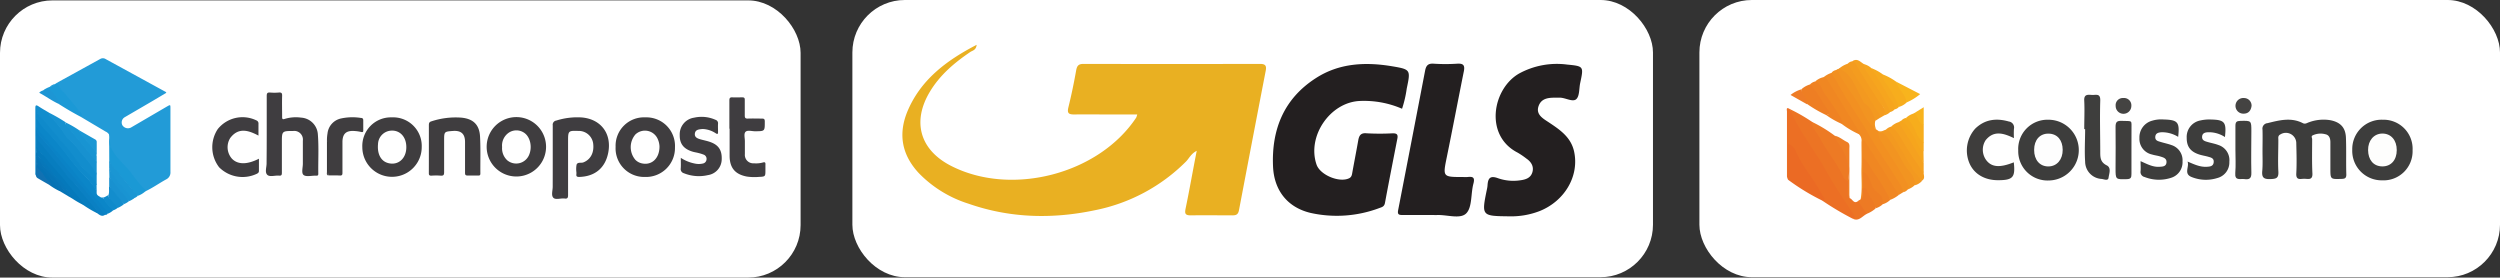
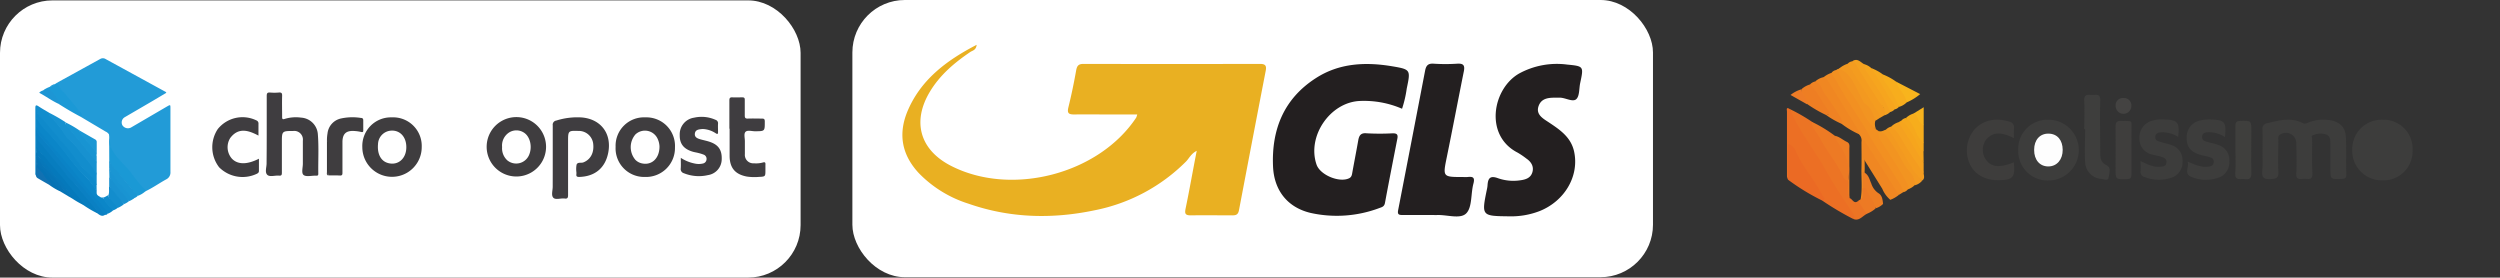
<svg xmlns="http://www.w3.org/2000/svg" viewBox="0 0 699.51 77.67">
  <rect x="0" y="0" width="699.51" height="77.67" fill="#333333" stroke="none" />
  <defs>
    <style>.cls-1{fill:#fff;}.cls-2{fill:#229bd7;}.cls-3{fill:#3f3d40;}.cls-4{fill:#3f3d3f;}.cls-5{fill:#128dcd;}.cls-6{fill:#0b86c8;}.cls-7{fill:#077dbf;}.cls-8{fill:#1a99d5;}.cls-9{fill:#0f8acb;}.cls-10{fill:#1791d0;}.cls-11{fill:#0a80c3;}.cls-12{fill:#0a83c6;}.cls-13{fill:#1b99d6;}.cls-14{fill:#0579bb;}.cls-15{fill:#1894d2;}.cls-16{fill:#1a96d3;}.cls-17{fill:#1994d2;}.cls-18{fill:#1891d0;}.cls-19{fill:#0677b9;}.cls-20{fill:#0674b6;}.cls-21{fill:#138dcd;}.cls-22{fill:#1b97d4;}.cls-23{fill:#1d96d4;}.cls-24{fill:#0572b4;}.cls-25{fill:#1171b2;}.cls-26{fill:#373638;}.cls-27{fill:#e9b022;}.cls-28{fill:#231f20;}.cls-29{fill:#3d3d3c;}.cls-30{fill:#ec6f24;}.cls-31{fill:#3e3d3c;}.cls-32{fill:#3e3e3d;}.cls-33{fill:#ec7424;}.cls-34{fill:#f18b22;}.cls-35{fill:#f29021;}.cls-36{fill:#3f3f3d;}.cls-37{fill:#3f3e3d;}.cls-38{fill:#eb6a24;}.cls-39{fill:#ed7a24;}.cls-40{fill:#f08722;}.cls-41{fill:#f29421;}.cls-42{fill:#f49c1f;}.cls-43{fill:#ee7e23;}.cls-44{fill:#ef8223;}.cls-45{fill:#f5a11f;}.cls-46{fill:#f39920;}.cls-47{fill:#f6a51e;}.cls-48{fill:#f7ad1d;}.cls-49{fill:#f6a51d;}.cls-50{fill:#f7ad1c;}.cls-51{fill:#f6a91e;}.cls-52{fill:#ee7e24;}.cls-53{fill:#444342;}.cls-54{fill:#f8b41d;}.cls-55{fill:#f6a81d;}.cls-56{fill:#ee7c26;}.cls-57{fill:#f8b31d;}.cls-58{fill:#fefefe;}.cls-59{fill:#fefefd;}</style>
  </defs>
  <title>Editions Mélopie - Transporteurs</title>
  <g id="Calque_2" data-name="Calque 2">
    <g id="Calque_1-2" data-name="Calque 1">
      <rect class="cls-1" y="0.11" width="224.01" height="77.56" rx="14.68" ry="14.68" />
      <path class="cls-2" d="M30.54,37.67a2.21,2.21,0,0,0-1-.86l-6.84-4.06c-.16-1.45-1.4-2.18-2.17-3.23-1.46-2-3.27-3.69-4.58-5.79a1.92,1.92,0,0,1-.21-.46q6.18-3.4,12.36-6.8a1.46,1.46,0,0,1,1.47.06l16.78,9.18c.05,0,.08.1.2.25L42.44,28.4l-7.51,4.38a1.69,1.69,0,0,0-.68,2.27,1.85,1.85,0,0,0,2.37.65l10.07-5.88c1-.57,1-.57,1,.49,0,5.94,0,11.88,0,17.81a2.12,2.12,0,0,1-1.19,2.07c-2,1.1-3.85,2.43-5.92,3.39-.8-.89-1.54-1.82-2.41-2.64s-1.33-2.2-2.32-3.1c-1.29-1.17-2.25-2.64-3.42-3.92A6.18,6.18,0,0,1,30.64,39,1.91,1.91,0,0,0,30.54,37.67Z" />
      <path class="cls-3" d="M154.66,44.8c0-3.24,0-6.48,0-9.72a1.17,1.17,0,0,1,1-1.35,19.48,19.48,0,0,1,7.07-.87c5.37.43,8.47,4.5,7.47,9.8-.82,4.32-3.71,6.73-8.14,6.85-.65,0-.87-.18-.78-.8a4.34,4.34,0,0,0,0-.51,6.85,6.85,0,0,1,.05-2.13c.29-.79,1.25-.39,1.89-.63,2.05-.8,3.1-2.77,2.74-5.37a4.06,4.06,0,0,0-4-3.44h-.21c-2.67-.09-2.8,0-2.8,2.66,0,5.08,0,10.17,0,15.25,0,.76-.13,1.14-1,1-1.08-.12-2.52.46-3.14-.23s-.16-2-.16-3.07C154.66,49.79,154.66,47.29,154.66,44.8Z" />
      <path class="cls-3" d="M74.63,37.54c0-3.55,0-7.1,0-10.65,0-.73.12-1.06.94-1a14.32,14.32,0,0,0,2.45,0c.71-.06.94.15.92.88-.06,2,0,4,0,5.94,0,.62.13.75.73.56a10.65,10.65,0,0,1,4.56-.36,5,5,0,0,1,4.71,4.72c.29,3.64.06,7.3.12,11,0,.41-.16.55-.54.52h-.31c-1.12,0-2.59.37-3.27-.19s-.18-2.11-.2-3.22c0-2.12,0-4.24,0-6.35A2.43,2.43,0,0,0,82,36.65h-.3c-2.68,0-2.83.16-2.83,2.79,0,3,0,5.93,0,8.9,0,.62-.13.86-.78.8-1.14-.11-2.64.47-3.33-.25s-.17-2.07-.17-3.15C74.62,43,74.63,40.27,74.63,37.54Z" />
      <path class="cls-4" d="M109.62,32.84A8,8,0,0,1,118,41.13a8.31,8.31,0,1,1-16.62.07A8,8,0,0,1,109.62,32.84Z" />
      <path class="cls-4" d="M136.17,41a8.31,8.31,0,0,1,16.62.15A8.31,8.31,0,1,1,136.17,41Z" />
      <path class="cls-4" d="M172.25,41.09a7.94,7.94,0,0,1,8.35-8.25,8,8,0,0,1,8.26,8.4,8.1,8.1,0,0,1-8.4,8.27A8,8,0,0,1,172.25,41.09Z" />
-       <path class="cls-4" d="M120,41.67c0-2.22,0-4.44,0-6.65,0-.54.09-.88.68-1.06A21.72,21.72,0,0,1,129,32.91c3.37.29,5.14,1.94,5.32,5.32s.06,6.9.09,10.34c0,.49-.23.56-.63.55-1,0-1.91,0-2.86,0-.65,0-.8-.16-.8-.79,0-2.87,0-5.74,0-8.6,0-2.25-1.07-3.24-3.33-3.09-2.52.18-2.52.18-2.52,2.7,0,2.94,0,5.87,0,8.81,0,.72-.11,1.06-.93,1a18.17,18.17,0,0,0-2.66,0c-.55,0-.69-.17-.69-.7C120,46.18,120,43.93,120,41.67Z" />
      <path class="cls-3" d="M204.08,36c0-2.63,0-5.26,0-7.88,0-.66.16-.92.85-.88.91.05,1.84,0,2.76,0,.53,0,.71.16.7.7,0,1.46,0,2.93,0,4.4,0,.69.22.87.88.84,1.29-.05,2.59,0,3.88,0,.6,0,.83.1.84.77,0,2.77.07,2.76-2.71,2.78-.91,0-2.11-.39-2.67.15s-.16,1.81-.19,2.76c0,1.16,0,2.32,0,3.48a2.35,2.35,0,0,0,2.54,2.57,7.15,7.15,0,0,0,2.44-.21c.68-.21.83,0,.77.67,0,.47,0,1,0,1.43,0,1.81,0,1.84-1.85,1.92a14.53,14.53,0,0,1-3.36-.1c-3.25-.62-4.77-2.4-4.81-5.72,0-2.56,0-5.12,0-7.67Z" />
      <path class="cls-3" d="M190.49,44.16a10.88,10.88,0,0,0,3.87,1.59,5.09,5.09,0,0,0,2.33,0,1.26,1.26,0,0,0,1-1.13,1.25,1.25,0,0,0-.85-1.37,12.32,12.32,0,0,0-1.46-.45c-.5-.13-1-.2-1.5-.34-2.59-.76-3.74-2.23-3.69-4.7a4.69,4.69,0,0,1,4-4.83,9.53,9.53,0,0,1,6,.59,1,1,0,0,1,.72,1.07c-.05.78,0,1.57,0,2.35,0,.56-.14.67-.63.36A7.12,7.12,0,0,0,197,36.12a3.41,3.41,0,0,0-.71,0c-.82.1-1.72.18-1.86,1.23s.7,1.38,1.5,1.62c1,.29,2,.46,2.94.82,2.3.86,3.21,2.39,3.06,5A4.51,4.51,0,0,1,198.06,49a11.18,11.18,0,0,1-6.71-.53,1.2,1.2,0,0,1-.87-1.38C190.54,46.19,190.49,45.24,190.49,44.16Z" />
      <path class="cls-3" d="M72.45,44.41c0,1.23,0,2.31,0,3.4,0,.48-.26.65-.6.82A9.27,9.27,0,0,1,61.31,46.8a9.17,9.17,0,0,1-.38-10.68,8.88,8.88,0,0,1,10.8-2.44.93.93,0,0,1,.59,1c0,1,0,2.11,0,3.26-2.83-1.51-5.63-2.35-7.91.69a4.85,4.85,0,0,0,.45,5.73C66.46,46.07,69.08,46.13,72.45,44.41Z" />
      <path class="cls-4" d="M91.6,49c-.24-.26-.11-.59-.12-.88q0-4.39,0-8.8a11.5,11.5,0,0,1,.16-2,4.81,4.81,0,0,1,3.82-4.18A15.13,15.13,0,0,1,101,33c.47,0,.65.24.64.71,0,.92,0,1.84,0,2.76,0,.5-.16.55-.62.45a11.62,11.62,0,0,0-2.12-.28c-2.08-.07-3,.83-3.08,2.9,0,1,0,2,0,3.07,0,1.91,0,3.82,0,5.73,0,.54-.09.8-.71.77-1.09-.06-2.18,0-3.27-.05a27.71,27.71,0,0,1-.1-4c0-1.67,0-3.34,0-5,0-.24-.11-.53.08-.7-.27.08-.08.37-.08.56q0,4,0,8.08A1.9,1.9,0,0,1,91.6,49Z" />
      <path class="cls-5" d="M10.06,49.11c-.25-.29-.17-.65-.17-1,0-5.94,0-11.88,0-17.82,0-.9.19-1,.93-.52,1,.67,2.09,1.27,3.14,1.9,0,.78.66,1.19,1.08,1.67a45.67,45.67,0,0,1,3.43,4.41c.92,1.34,2.33,2.25,3.29,3.58,1.47,2,3.31,3.74,4.69,5.85a4.37,4.37,0,0,1,.6,1.9v2.66a.37.37,0,0,1-.43-.34A4.59,4.59,0,0,0,25,49.08a78.77,78.77,0,0,1-6.78-8,40.14,40.14,0,0,0-3.2-3.71,50.3,50.3,0,0,1-4.57-5.5,2.44,2.44,0,0,1-.32-.72,9.28,9.28,0,0,1,.17,2.23c0,.61,0,1.22,0,1.84,0,.35,0,.7,0,1,0,.61,0,1.22,0,1.83s0,1.47,0,2.21,0,1.22,0,1.83,0,1,0,1.48,0,.87,0,1.31c0,.94,0,1.87,0,2.81A1.7,1.7,0,0,1,10.06,49.11Z" />
      <path class="cls-6" d="M10.09,35.19v-2a.48.48,0,0,1,.6.26c2.07,3.05,4.89,5.47,7.09,8.41,1.27,1.68,2.54,3.37,3.9,5s3,3.06,4.27,4.79a4.74,4.74,0,0,1,1.1,2.23c-.05.89.79,1,1.26,1.43a1.52,1.52,0,0,1,1.19.86A8.21,8.21,0,0,0,31,57.91c.28.27.68.5.59,1a4.4,4.4,0,0,1-1.41.88c-2-2.39-4.12-4.71-6.09-7.14-3.24-4-6.58-7.89-9.84-11.86-1.13-1.37-2.25-2.74-3.44-4A3.13,3.13,0,0,1,10.09,35.19Z" />
      <path class="cls-7" d="M10.1,40.31V38.06c.77,1.07,1.6,2.1,2.45,3.11,1.91,2.27,3.85,4.5,5.68,6.82C21,51.43,24,54.6,26.67,58.07c.35.46.74.88.55,1.52l-.08,0-.09,0a29.93,29.93,0,0,1-3.74-2.22c-1.3-1.69-2.72-3.29-4-5-2.23-2.88-4.79-5.47-7-8.36a7.34,7.34,0,0,0-1-1.18A2.87,2.87,0,0,1,10.1,40.31Z" />
      <path class="cls-8" d="M30.54,37.67c.1-.28.19-.41.22,0A13.63,13.63,0,0,0,31,41.12a11.86,11.86,0,0,0,2.38,3.5c1.13,1.43,2.58,2.62,3.57,4.1a41,41,0,0,0,3.67,4.39c.15.16.07.31,0,.47a6.15,6.15,0,0,1-2.06,1.22c-.76-.24-1-.95-1.49-1.5-1.68-2.1-3.41-4.16-5.21-6.16a4,4,0,0,1-1.29-2.34Z" />
      <path class="cls-9" d="M27.05,53.81A16.77,16.77,0,0,0,23.39,49a60.31,60.31,0,0,1-4.46-5.27c-1.71-2.23-3.5-4.39-5.42-6.45a17.86,17.86,0,0,1-3-3.72c-.08-.16-.3-.26-.45-.39V30.43c.3,1.53,1.5,2.45,2.39,3.52,2.73,3.27,5.65,6.38,8.22,9.81a42.28,42.28,0,0,0,5.17,5.86,5.2,5.2,0,0,1,1.18,2.14Z" />
      <path class="cls-10" d="M27.05,49.1a14,14,0,0,0-2.39-3.84c-.87-1.1-1.81-2.14-2.7-3.22a12.9,12.9,0,0,0-2.63-2.9c-1-.71-1.51-2-2.28-3a29.87,29.87,0,0,0-3.13-3.62c-.4-.37-.29-.6,0-.88a44.46,44.46,0,0,1,4.53,2.63c-.39.44.1.56.28.77,1.7,2.09,3.48,4.1,5.16,6.2.62.77,1.24,1.53,1.91,2.26A3.39,3.39,0,0,1,27.05,46Z" />
      <path class="cls-11" d="M27.05,59.56a1.39,1.39,0,0,0-.43-1.19c-1.94-2.31-3.84-4.66-5.79-7-.61-.73-1.39-1.32-2-2.07-.39-.52-.75-1.08-1.17-1.59-1.92-2.29-3.85-4.57-5.71-6.9-.7-.88-1.73-1.55-1.89-2.79,0-.62,0-1.23,0-1.85.08,0,.17,0,.19,0,.65,1.79,2.09,3,3.28,4.37,2.57,3,4.93,6.1,7.51,9,2.77,3.15,5.38,6.42,8,9.65.21.26.54.46.42.87C28.5,60.8,27.8,60.09,27.05,59.56Z" />
      <path class="cls-12" d="M29.53,60.16c-2.76-3.18-5.29-6.54-8.1-9.69-2.5-2.8-4.78-5.82-7.17-8.72-.91-1.1-1.82-2.21-2.82-3.23a5.07,5.07,0,0,1-1.35-2.31v-1A11.32,11.32,0,0,0,12.22,38c3.29,4,6.7,7.82,9.92,11.85,2.37,3,4.9,5.79,7.32,8.71a2.5,2.5,0,0,1,.7,1.22A1.13,1.13,0,0,1,29.53,60.16Z" />
      <path class="cls-13" d="M15.76,23.27c.74.41.92,1.26,1.44,1.85,1.67,1.87,3.26,3.82,4.86,5.77.43.52,1.18,1,.66,1.86-2.18-1.13-4.29-2.38-6.35-3.7,0-.2.51-.1.33-.28-.92-.87-1.42-2.06-2.36-2.9-.53-.47-1-.93-1.75-.45a.39.39,0,0,1-.54-.11,6.61,6.61,0,0,1,1.86-1,12.3,12.3,0,0,0,1.48-.78Z" />
      <path class="cls-14" d="M10.1,40.31c.25,1.91,1.94,2.85,3,4.22,1.67,2.24,3.74,4.2,5.46,6.42,1.56,2,3.27,3.86,4.75,5.92.11.16.33.29,0,.47a25.4,25.4,0,0,1-3.23-1.88A.51.51,0,0,0,20,55a62.62,62.62,0,0,0-4.78-5.93c-1.73-1.71-3.16-3.72-4.78-5.55-.35-.4-.13-.92-.31-1.35Z" />
      <path class="cls-15" d="M27.05,46c-.38-1.67-1.78-2.64-2.76-3.88-1.89-2.37-3.84-4.7-5.8-7-.28-.32-.32-.53,0-.8a27.47,27.47,0,0,1,3.48,2,60.3,60.3,0,0,0,4.47,5.35c.58.62.39,1.39.61,2.07Z" />
      <path class="cls-16" d="M30.55,44.8c.65,1.6,2,2.65,3.05,4,1.64,2,3.29,4,4.94,6a2.56,2.56,0,0,1-1,.64A1.08,1.08,0,0,1,36.27,55c-1.4-1.71-2.77-3.45-4.24-5.1a7.81,7.81,0,0,1-1.48-2.86Z" />
      <path class="cls-17" d="M30.55,47.05c1.15,2.45,3.14,4.28,4.74,6.4.41.54.91,1,1.27,1.58.26.4.7.15,1,.41a5,5,0,0,1-1.43.84c-.81-.32-1.15-1.13-1.69-1.7-1-1.06-1.89-2.22-2.84-3.33a6.59,6.59,0,0,1-1-1.74Z" />
      <path class="cls-18" d="M30.55,49.51c1.16,1.43,2.33,2.85,3.48,4.29a22.21,22.21,0,0,1,2.06,2.48,4.69,4.69,0,0,1-1.43.84,9.44,9.44,0,0,1-2-2.22A9.66,9.66,0,0,1,30.55,52Z" />
      <path class="cls-19" d="M10.1,42.16a4.78,4.78,0,0,0,1.6,2.49c1.05,1.16,2,2.37,3,3.6s2.14,2.06,3.05,3.26a27.39,27.39,0,0,0,2.54,3.43c.3.29.17.47-.21.52l-.61-.34c-2.8-3.23-5.61-6.44-8.41-9.67a4.8,4.8,0,0,1-1-1.86Z" />
      <path class="cls-20" d="M10.1,43.59c1.74,2.95,4.39,5.16,6.48,7.81a29.12,29.12,0,0,0,2.72,3.15.67.67,0,0,1,.17.57l-2.86-1.71a14.4,14.4,0,0,0-2.73-3.52c-1.29-1.35-2.5-2.78-3.66-4.25-.1-.26,0-.56-.12-.82Z" />
      <path class="cls-21" d="M30.55,52c1.33,1.75,2.87,3.33,4.11,5.15a6.89,6.89,0,0,1-1.65,1c-1.1-.43-2.76-2.58-2.7-3.5C30.69,53.76,30.39,52.84,30.55,52Z" />
      <path class="cls-22" d="M27.05,43.77c-.28-2-1.9-3-3-4.44a11.89,11.89,0,0,1-2.11-3c1.56.89,3.12,1.8,4.69,2.68a.83.83,0,0,1,.43.85C27.07,41.18,27.06,42.48,27.05,43.77Z" />
      <path class="cls-23" d="M12.05,25.31c.07,0,.16,0,.2,0,1.09-.91,1.86-.13,2.5.58.88,1,1.52,2.15,2.46,3.09-.35.33-.59-.05-.84.07-1.88-.86-3.53-2.11-5.4-3.09A2.1,2.1,0,0,1,12.05,25.31Z" />
      <path class="cls-24" d="M10.28,45.62C12,47.19,13.36,49.08,15,50.75A27,27,0,0,1,16.71,53c.17.22.34.39-.1.44a17.33,17.33,0,0,1-2.71-1.62.59.59,0,0,0-.16-.56c-1.18-1-1.8-2.55-3-3.59A1.76,1.76,0,0,1,10.28,45.62Z" />
      <path class="cls-25" d="M10.28,45.62c-.34,1.57,1.22,2.05,1.77,3.1a10,10,0,0,0,2.06,2.48c.32.32.24.53-.21.59-1.09-.62-2.19-1.24-3.28-1.89a1,1,0,0,1-.56-.79c0-1.43,0-2.86,0-4.29C10.37,45,10.25,45.35,10.28,45.62Z" />
      <path class="cls-9" d="M30.31,54.61c0,.69.55,1,.89,1.48.55.71,1.2,1.35,1.81,2a4.07,4.07,0,0,1-1.44.8c-.85-1.12-2.1-1.92-2.59-3.32-.09-.27-.55,0-.67-.35C29.12,55.47,29.66,54.88,30.31,54.61Z" />
      <path class="cls-26" d="M91.6,49V39.29h.21v9.79Z" />
      <path class="cls-2" d="M15.39,23.51a2.06,2.06,0,0,1-1.48.78A3.31,3.31,0,0,1,15.39,23.51Z" />
      <path class="cls-1" d="M113.69,41.2c0,3.16-2.27,5.13-5,4.45-2.07-.5-3.17-2.5-2.92-5.3a3.9,3.9,0,0,1,3.7-3.8C111.94,36.41,113.71,38.34,113.69,41.2Z" />
      <path class="cls-1" d="M140.49,41.14a4.35,4.35,0,0,1,2-4.1,3.84,3.84,0,0,1,4,0c1.9,1.11,2.57,4.21,1.46,6.51a3.91,3.91,0,0,1-6,1.32A4.57,4.57,0,0,1,140.49,41.14Z" />
      <path class="cls-1" d="M184.53,41c0,3.38-2.24,5.39-5.07,4.68a3.63,3.63,0,0,1-1.67-.95,5.47,5.47,0,0,1,0-7.11,3.89,3.89,0,0,1,6.11,1A5.57,5.57,0,0,1,184.53,41Z" />
      <rect class="cls-1" x="238.5" width="224.01" height="77.56" rx="14.68" ry="14.68" />
      <path class="cls-27" d="M273.27,12.54c-.16,1.51-1.15,1.59-1.77,2-4.43,3-8.43,6.38-11.24,11-5.13,8.42-2.92,16.36,5.81,20.85,16.93,8.69,41.38,2.33,51.85-13.49a5,5,0,0,0,.28-.87h-8c-3.19,0-6.38-.06-9.57,0-1.54,0-2.11-.28-1.69-2,.84-3.41,1.56-6.86,2.17-10.32.24-1.3.65-1.83,2.06-1.83q24.69.06,49.39,0c1.57,0,1.85.58,1.59,1.93-2.52,13-5,26-7.48,39-.24,1.25-.83,1.45-1.87,1.45-3.86,0-7.73-.07-11.59,0-1.58,0-1.77-.49-1.47-1.93,1.09-5.24,2-10.51,3.11-16.13-1.6.81-2.12,2.1-3,3a49.64,49.64,0,0,1-25.58,13.64c-11.86,2.49-23.67,2.2-35.23-1.83a33.33,33.33,0,0,1-14-8.62c-4.62-5-5.76-10.67-3.23-17C257.49,22.43,264.66,17,273.27,12.54Z" />
      <path class="cls-28" d="M392.3,30.43a26.74,26.74,0,0,0-11.81-2.18c-8.33.36-14.83,9.88-12.12,17.79,1,2.93,6.39,5.17,9.14,3.83.71-.36.77-1,.89-1.68.54-3,1.12-5.93,1.64-8.89.24-1.37.7-2.18,2.39-2a68.54,68.54,0,0,0,7.31,0c1.15,0,1.46.39,1.25,1.47-1.17,6-2.36,12-3.47,18-.18,1-.78,1.17-1.51,1.42a33.77,33.77,0,0,1-19.28,1.39c-6.49-1.53-10.24-6.31-10.53-13-.45-10.41,3.07-19,12-24.73,6.55-4.22,13.9-4.55,21.36-3.3,5.17.87,5.15,1,4.05,6.23A31.61,31.61,0,0,1,392.3,30.43Z" />
      <path class="cls-28" d="M422.24,60.53c-7.74-.09-7.74-.09-6.16-7.72a6.69,6.69,0,0,0,.14-1c.13-1.94.73-2.76,2.94-1.94a13,13,0,0,0,6.21.58c1.44-.19,2.88-.6,3.38-2.2s-.26-2.92-1.63-3.86a21.81,21.81,0,0,0-2.49-1.69c-9.42-4.83-7-18,.52-22.18a22.07,22.07,0,0,1,13.37-2.45c4.63.45,4.62.49,3.63,5.14-.34,1.55-.15,3.62-1.09,4.52s-2.91-.31-4.45-.4a4.13,4.13,0,0,0-.5,0c-2.18,0-4.7-.19-5.6,2.33s1.48,3.63,3.16,4.78c3,2,5.94,4.08,6.78,8,1.45,6.75-2.56,13.75-9.61,16.6A22.14,22.14,0,0,1,422.24,60.53Z" />
      <path class="cls-28" d="M400.72,60.16c-2.77,0-5.54,0-8.31,0-1.07,0-1.44-.19-1.19-1.43Q395,39.3,398.74,19.82c.28-1.48.83-2.12,2.44-2a49.22,49.22,0,0,0,6.54,0c1.73-.11,2.21.45,1.87,2.13-1.61,8-3.11,15.92-4.74,23.87-1.17,5.72-1.23,5.71,4.53,5.71a10.59,10.59,0,0,0,1.26,0c1.45-.16,2.11.07,1.63,1.85-.76,2.81-.31,6.59-2,8.31s-5.42.34-8.26.48C401.56,60.18,401.14,60.16,400.72,60.16Z" />
-       <rect class="cls-1" x="475.5" width="224.01" height="77.56" rx="14.68" ry="14.68" />
      <path class="cls-29" d="M633.06,42.39c0-2,.06-4.07,0-6.1a1.54,1.54,0,0,1,1.39-1.83c3.31-.82,6.61-1.69,9.9,0,.68.35,1.17-.08,1.72-.25a11.68,11.68,0,0,1,6-.57c2.74.55,4.21,2,4.33,4.85.14,3.45,0,6.91.11,10.37,0,1.06-.48,1.17-1.36,1.2-3.1.09-3.1.13-3.1-2.92,0-2.44,0-4.89,0-7.33,0-1-.27-2-1.36-2.24a5.16,5.16,0,0,0-3.58.3c-.53.25-.16.7-.16,1.07,0,3.19-.09,6.38.07,9.56.11,2-1.19,1.54-2.24,1.52s-2.38.57-2.27-1.49c.15-2.77.07-5.56,0-8.34a2.91,2.91,0,0,0-4.45-2.58c-.75.37-.57,1-.57,1.57,0,2.92-.15,5.84,0,8.75.14,2-.66,2.12-2.3,2.18-1.85.06-2.36-.51-2.2-2.28S633.06,44.22,633.06,42.39Z" />
      <path class="cls-29" d="M573.08,33.5a8.48,8.48,0,1,1,.15,17,8.2,8.2,0,0,1-8.52-8.41A8.18,8.18,0,0,1,573.08,33.5Z" />
      <path class="cls-29" d="M675.05,42.05a8.13,8.13,0,0,1-8.48,8.41,8.25,8.25,0,0,1-8.4-8.56,8.22,8.22,0,0,1,8.54-8.4A8.13,8.13,0,0,1,675.05,42.05Z" />
      <path class="cls-30" d="M500.31,50.29a2.89,2.89,0,0,1-.31-.91q0-9.06,0-18.14c0-.42-.34-1.46.79-.72,1.91,2.23,2.95,5,4.62,7.37,3.41,4.87,6.17,10.16,9.49,15.09,1.46,2.16,2.71,4.51,4.08,6.76.4.66.82,1.59-.71,1.39a81.3,81.3,0,0,1-8.19-4.86,52.81,52.81,0,0,0-4.08-7c-1.74-2.49-3.25-5.11-4.87-7.74a47.88,47.88,0,0,0-.26,6.09C500.84,48.54,501.16,49.55,500.31,50.29Z" />
      <path class="cls-29" d="M609.46,38.29A8.66,8.66,0,0,0,604.85,37c-.85.06-1.71.22-1.79,1.26s.69,1.22,1.44,1.44c1,.31,2.1.53,3.11.9a4.44,4.44,0,0,1,3.07,4.54,4.54,4.54,0,0,1-3.26,4.63,10.92,10.92,0,0,1-7.35-.24,1.44,1.44,0,0,1-1.13-1.65c.08-.87,0-1.75,0-2.79,1.76.77,3.37,1.69,5.25,1.58.88-.05,1.9-.05,2-1.21s-.86-1.4-1.68-1.66-1.59-.33-2.37-.57a4.46,4.46,0,0,1-3.52-4.61,4.81,4.81,0,0,1,3.57-4.85,8.74,8.74,0,0,1,3.21-.34C609.38,33.54,609.92,34.19,609.46,38.29Z" />
      <path class="cls-29" d="M622.55,38.35A8.17,8.17,0,0,0,618.16,37c-.9,0-1.91.09-2,1.2s.79,1.31,1.58,1.54c1,.29,2,.46,2.93.82a4.44,4.44,0,0,1,3.11,4.7,4.49,4.49,0,0,1-3.35,4.55,10.67,10.67,0,0,1-7.16-.26c-2.4-.91-.59-2.91-1.19-4.35,1.8.76,3.44,1.56,5.32,1.47.89-.05,1.88-.09,2-1.26s-.77-1.33-1.56-1.56-1.58-.34-2.36-.58c-2.56-.79-3.65-2.23-3.63-4.71a4.67,4.67,0,0,1,3.8-4.85,11.22,11.22,0,0,1,3-.27C622.51,33.53,623,34.21,622.55,38.35Z" />
      <path class="cls-31" d="M563.47,45.42c.46,4.2-.22,5-4.44,5-3.73,0-6.71-1.74-8-4.81A9.15,9.15,0,0,1,552.67,36c2.69-2.63,5.92-3,9.42-2a1.69,1.69,0,0,1,1.42,2.06,22,22,0,0,0,0,2.59c-2.82-1.35-5.6-2.29-7.92.58a4.9,4.9,0,0,0,.13,5.53C557.23,46.8,559.52,47,563.47,45.42Z" />
      <path class="cls-32" d="M583.18,36.14c0-2.64.13-5.29,0-7.92-.13-1.86.93-1.74,2.11-1.66s2.44-.55,2.37,1.6c-.15,4.87,0,9.75,0,14.62,0,1.49.17,2.67,1.79,3.48,1.39.68.68,2.34.53,3.48-.12.95-1.27.41-1.91.33a4.87,4.87,0,0,1-4.64-4.8c-.2-3,0-6.09,0-9.13Z" />
      <path class="cls-33" d="M518.28,61.13c.85-.11.78-.47.39-1.08-2.62-4.08-5.41-8.06-7.74-12.3-3.21-5.84-7.52-11-10.13-17.23A48.88,48.88,0,0,1,507,34.08c3.46,5.58,7.1,11.06,10.32,16.8.1,1.51-.21,3,.19,4.55.83.19,1.19,1.82,2.42.79a4.49,4.49,0,0,1,2.47,3.6C521.05,60.44,520.11,62.14,518.28,61.13Z" />
      <path class="cls-34" d="M532.54,53.77l-1.23.76a3.13,3.13,0,0,1-1.75-1.62c-2.44-4.2-5.09-8.27-7.84-12.58a35.85,35.85,0,0,0,0,4.13c0,1.25.07,2.49,0,3.74,0,1.48.07,3,0,4.44A6.94,6.94,0,0,1,521.6,55c-.14.43-.19,1.12-1,.82.55-2.94.16-5.9.25-8.85.06-2.42,0-4.85,0-7.27a2.37,2.37,0,0,0-.59-2c-2.81-4.2-5.41-8.52-8-12.82-.67-1.09-1.43-2.12-2.12-3.18a6.84,6.84,0,0,1,2.43-1.35,21.89,21.89,0,0,1,3.63,5.32c4.3,7.29,9,14.34,13.22,21.69.84,1.46,1.94,2.77,2.72,4.27C532.48,52.23,533.13,52.9,532.54,53.77Z" />
      <path class="cls-35" d="M532.54,53.77c-.24-1.6-1.31-2.8-2.1-4.11-2.4-3.95-5.11-7.73-7.37-11.76-2.87-5.13-6.41-9.84-9.11-15.07-.45-.86-1.35-1.48-1.41-2.56a2,2,0,0,1,1.27-.68c.67-.44,1,0,1.26.52C517.93,25,521,29.75,524,34.57c.34.56.35,1.32,1,1.67l.63.42a5.92,5.92,0,0,1,.35.48,14.28,14.28,0,0,0,2.17,4.3c2.12,3.05,3.94,6.28,5.8,9.49.44.75.72,1.47-.18,2.11A2,2,0,0,1,532.54,53.77Z" />
      <path class="cls-36" d="M625.48,41.91c0-2.24,0-4.47,0-6.7,0-1.07.32-1.37,1.39-1.39,3.07-.06,3.07-.11,3.07,2.92,0,3.86-.1,7.72,0,11.57.06,1.68-.63,2-2,1.79-1.13-.14-2.68.58-2.5-1.7S625.48,44.07,625.48,41.91Z" />
      <path class="cls-37" d="M596.39,41.94c0,2.24,0,4.47,0,6.7,0,1-.12,1.46-1.3,1.49-3.15.07-3.15.14-3.15-3.07,0-3.86.07-7.72,0-11.57,0-1.38.41-1.72,1.72-1.67,3.24.13,2.69-.37,2.74,2.64C596.42,38.29,596.39,40.12,596.39,41.94Z" />
      <path class="cls-38" d="M500.31,50.29V40.21a3.48,3.48,0,0,1,2.24,2.3c1.94,4.32,5.17,7.84,7.29,12,.27.52,1.08,1,.25,1.72A61.09,61.09,0,0,1,500.31,50.29Z" />
      <path class="cls-39" d="M517.06,50.54c-.9-.09-1.22-.89-1.51-1.49-1.74-3.69-4.45-6.77-6.3-10.35-.79-1.52-2.23-2.75-2.3-4.62A37.82,37.82,0,0,1,513.41,38C516.68,41.57,518.1,45.7,517.06,50.54Z" />
      <path class="cls-40" d="M510.12,21.62c.7,0,1,.46,1.37,1,2.82,4.62,5.67,9.22,8.49,13.84a4.14,4.14,0,0,1,.31,1.15,24.14,24.14,0,0,1-4.88-2.87c-2.11-4.22-5.3-7.78-7.44-12A4.89,4.89,0,0,1,510.12,21.62Z" />
-       <path class="cls-40" d="M521.21,44.06V39.5l.45-.21,9.65,15.24a8.33,8.33,0,0,1-2.4,1.38,8.22,8.22,0,0,1-2.24-3.09C524.94,49.84,522.71,47.18,521.21,44.06Z" />
+       <path class="cls-40" d="M521.21,44.06V39.5l.45-.21,9.65,15.24a8.33,8.33,0,0,1-2.4,1.38,8.22,8.22,0,0,1-2.24-3.09Z" />
      <path class="cls-41" d="M533.78,53c.41-.68.14-1.18-.23-1.82q-3.28-5.79-7-11.3a5.32,5.32,0,0,1-1-2.82,2.36,2.36,0,0,1,3,1.06c2.45,3.79,4.79,7.66,7.14,11.51.4.66,1,1.4.09,2.15A5.25,5.25,0,0,1,533.78,53Z" />
      <path class="cls-41" d="M525,36.24c-2.23-1.65-3.4-4.17-4.62-6.46-1.87-3.5-4.58-6.45-6.19-10.09,0-.07-.25-.07-.38-.1l.77-.42c1.33-.63,2.1.3,2.67,1.18,1.38,2.08,3.11,3.94,3.87,6.41a7.33,7.33,0,0,0,2,2.74c1.13,1.17,2.06,2.49,1.62,4.29A3.17,3.17,0,0,0,525,36.24Z" />
      <path class="cls-42" d="M527.26,32.26,526,33c-2.26-3-4.09-6.36-6.08-9.57-.67-1.1-1.41-2.14-2.1-3.22-.46-.71-1.21-1.35-.83-2.37a2,2,0,0,1,1.27-.68c1-.48,1.33.34,1.64,1,2.08,4.15,5.13,7.71,7.18,11.87C527.49,30.74,528.28,31.42,527.26,32.26Z" />
      <path class="cls-43" d="M511,32.21a36.5,36.5,0,0,1-5.35-3.1c-.46-1.41-2.11-2.37-1.58-4.16a6.23,6.23,0,0,1,2.37-1.32c1.33,0,1.59,1.22,2.25,2,1.24,1.41,1.93,3.19,3,4.71C512.49,31.43,512.2,32,511,32.21Z" />
      <path class="cls-42" d="M538.25,48.51c.08.72.36,1.48-.41,2a6.43,6.43,0,0,1-3.08-3,107.81,107.81,0,0,0-7.09-11.2,2.91,2.91,0,0,1,1.5-.88c1.79,0,2.55,1.6,3.12,2.73a70,70,0,0,0,4.32,6.77A9.5,9.5,0,0,1,538.25,48.51Z" />
-       <path class="cls-44" d="M521.21,44.06c1.42,1.08,2.12,2.73,3.07,4.15a51.71,51.71,0,0,1,4.63,7.7,5,5,0,0,1-2,1.2,82.29,82.29,0,0,1-5.65-9Z" />
      <path class="cls-45" d="M527.26,32.26c.64-1.87-1.06-3-1.76-4.19-2.06-3.43-4.35-6.74-6.27-10.28a1.06,1.06,0,0,0-.94-.64c1.4-1,2.25.22,3.27.8q3.44,5.11,6.52,10.45c.5.87,1.39,1.73.8,2.94A3.46,3.46,0,0,1,527.26,32.26Z" />
      <path class="cls-46" d="M517,17.83c2.66,4.27,5.34,8.53,8,12.82.44.72,1.19,1.34,1,2.34l-1.24.8c-.64-1.66-.95-3.41-2.65-4.57-.92-.63-1.29-2-1.86-3-1.44-2.67-2.45-5.79-5.69-7A6.73,6.73,0,0,1,517,17.83Z" />
      <path class="cls-44" d="M511,32.21c1.33-.28.75-1.13.36-1.64-1.75-2.24-2.81-5-4.92-6.94a2.85,2.85,0,0,1,1.56-.86c1.68.72,1.83,2.59,2.81,3.84,1.5,1.9,2.74,4,4.05,6a2.86,2.86,0,0,1,.58,2.1A23.28,23.28,0,0,1,511,32.21Z" />
      <path class="cls-46" d="M527.67,36.29c1.22.33,1.77,1.4,2.36,2.34,1.82,3,3.52,6,5.37,9a26.78,26.78,0,0,0,2.44,2.92,4,4,0,0,1-2,1.28c.07-2-1.16-3.41-2.25-4.72-1.32-1.6-1.92-3.54-3.11-5.17-1-1.34-1.79-2.81-2.8-4.12a2.32,2.32,0,0,0-2-.71l0-.44C526.39,37,527,36.47,527.67,36.29Z" />
      <path class="cls-45" d="M538.25,48.51c-1.74-2.63-3.56-5.22-5.2-7.9-1.14-1.86-2-3.91-3.88-5.2a5.14,5.14,0,0,1,2.13-1.24c1,.42,1.32,1.34,1.79,2.14a65.33,65.33,0,0,0,3.82,6c.77,1,.82,2.27,1.34,3.35Z" />
      <path class="cls-47" d="M528.88,31.34c-1.57-4-4.11-7.43-6.4-11a3.87,3.87,0,0,1-.92-2.39,4.7,4.7,0,0,1,2.06,1.13c2.47,1.67,3,4.68,4.77,6.87a27.73,27.73,0,0,1,1.8,2.91c.35.58.75,1.2-.08,1.74A2.25,2.25,0,0,1,528.88,31.34Z" />
      <path class="cls-43" d="M521.21,48.11c1.59.5,1.82,2,2.39,3.26a5.06,5.06,0,0,0,2,2.69c1.07.62,1.17,1.89,1.29,3a4.81,4.81,0,0,1-2,1.2c-1.54-1.7-2.15-4-3.61-5.73Z" />
      <path class="cls-48" d="M526.84,20.83a15.93,15.93,0,0,1,3.67,2,17.1,17.1,0,0,1,2.81,4,1.67,1.67,0,0,1,.09,1.91,5,5,0,0,1-2.06,1.17c-1.94-2.26-3.13-5-4.64-7.53A1.19,1.19,0,0,1,526.84,20.83Z" />
      <path class="cls-39" d="M521.21,52.58c.47,0,.93,0,1.14.57.61,1.81,2.12,3.21,2.47,5.16a8.25,8.25,0,0,1-2.47,1.51l-2.47-3.6.73-.44C521.73,54.89,520.85,53.62,521.21,52.58Z" />
      <path class="cls-49" d="M538.25,45.65q-3.48-5.73-7-11.48l.69-.39c2.24.18,2.67,2.24,3.61,3.65a34.23,34.23,0,0,1,2.65,5Z" />
      <path class="cls-50" d="M533.31,33a5,5,0,0,1,2.06-1.21c.9-.49,1.18.25,1.55.79.54.77.81,1.69,1.34,2.48V40c-.88.23-1.21-.49-1.51-1C535.61,36.94,534.41,35,533.31,33Z" />
      <path class="cls-51" d="M526.84,20.83a5.36,5.36,0,0,0,1.28,3.1,29.13,29.13,0,0,1,3.23,5.93,1.9,1.9,0,0,1-1.24.74c.34-1.63-1.07-2.5-1.7-3.66-1.45-2.7-3.18-5.25-4.79-7.86A12.13,12.13,0,0,1,526.84,20.83Z" />
      <path class="cls-52" d="M517.06,50.54A13.28,13.28,0,0,0,514.28,40a8.23,8.23,0,0,1-.87-2c1.29.24,2.23,1.18,3.38,1.72.89.42.67,1.23.67,1.94v13.8C516.65,53.86,517.28,52.17,517.06,50.54Z" />
-       <path class="cls-53" d="M630,29.62c-.18,1.36-.9,2.18-2.23,2.18a2.19,2.19,0,1,1,.11-4.37A2.12,2.12,0,0,1,630,29.62Z" />
      <path class="cls-53" d="M594.14,31.84a2.18,2.18,0,0,1-2.17-2.2,2,2,0,0,1,2.11-2.21,2.06,2.06,0,0,1,2.28,2.25A2.2,2.2,0,0,1,594.14,31.84Z" />
      <path class="cls-54" d="M533.41,28.69c0-1.44-.95-2.5-1.72-3.55a15.72,15.72,0,0,1-1.18-2.31l6.76,3.5A15,15,0,0,1,533.41,28.69Z" />
      <path class="cls-55" d="M533.31,33c1.34.81,1.91,2.2,2.6,3.5A9.24,9.24,0,0,0,538.25,40V42.4c-1.59-1-1.91-2.9-2.85-4.36s-1.76-3.25-3.41-4.26A2.19,2.19,0,0,1,533.31,33Z" />
      <path class="cls-56" d="M504,25c.14,1.53,1.94,2.44,1.58,4.16L501,26.57A8.76,8.76,0,0,1,504,25Z" />
      <path class="cls-57" d="M538.26,35.07a3.6,3.6,0,0,1-1.6-1.94c-.3-.56-.44-1.29-1.29-1.33L538.26,30Z" />
      <path class="cls-58" d="M569.16,41.93c0-2.81,1.63-4.6,4.08-4.54s3.89,1.85,3.91,4.53-1.59,4.64-4,4.65S569.15,44.75,569.16,41.93Z" />
-       <path class="cls-59" d="M670.62,42c0,2.8-1.62,4.6-4.08,4.56s-3.9-1.85-3.94-4.53,1.6-4.65,4-4.66S670.63,39.21,670.62,42Z" />
    </g>
  </g>
</svg>